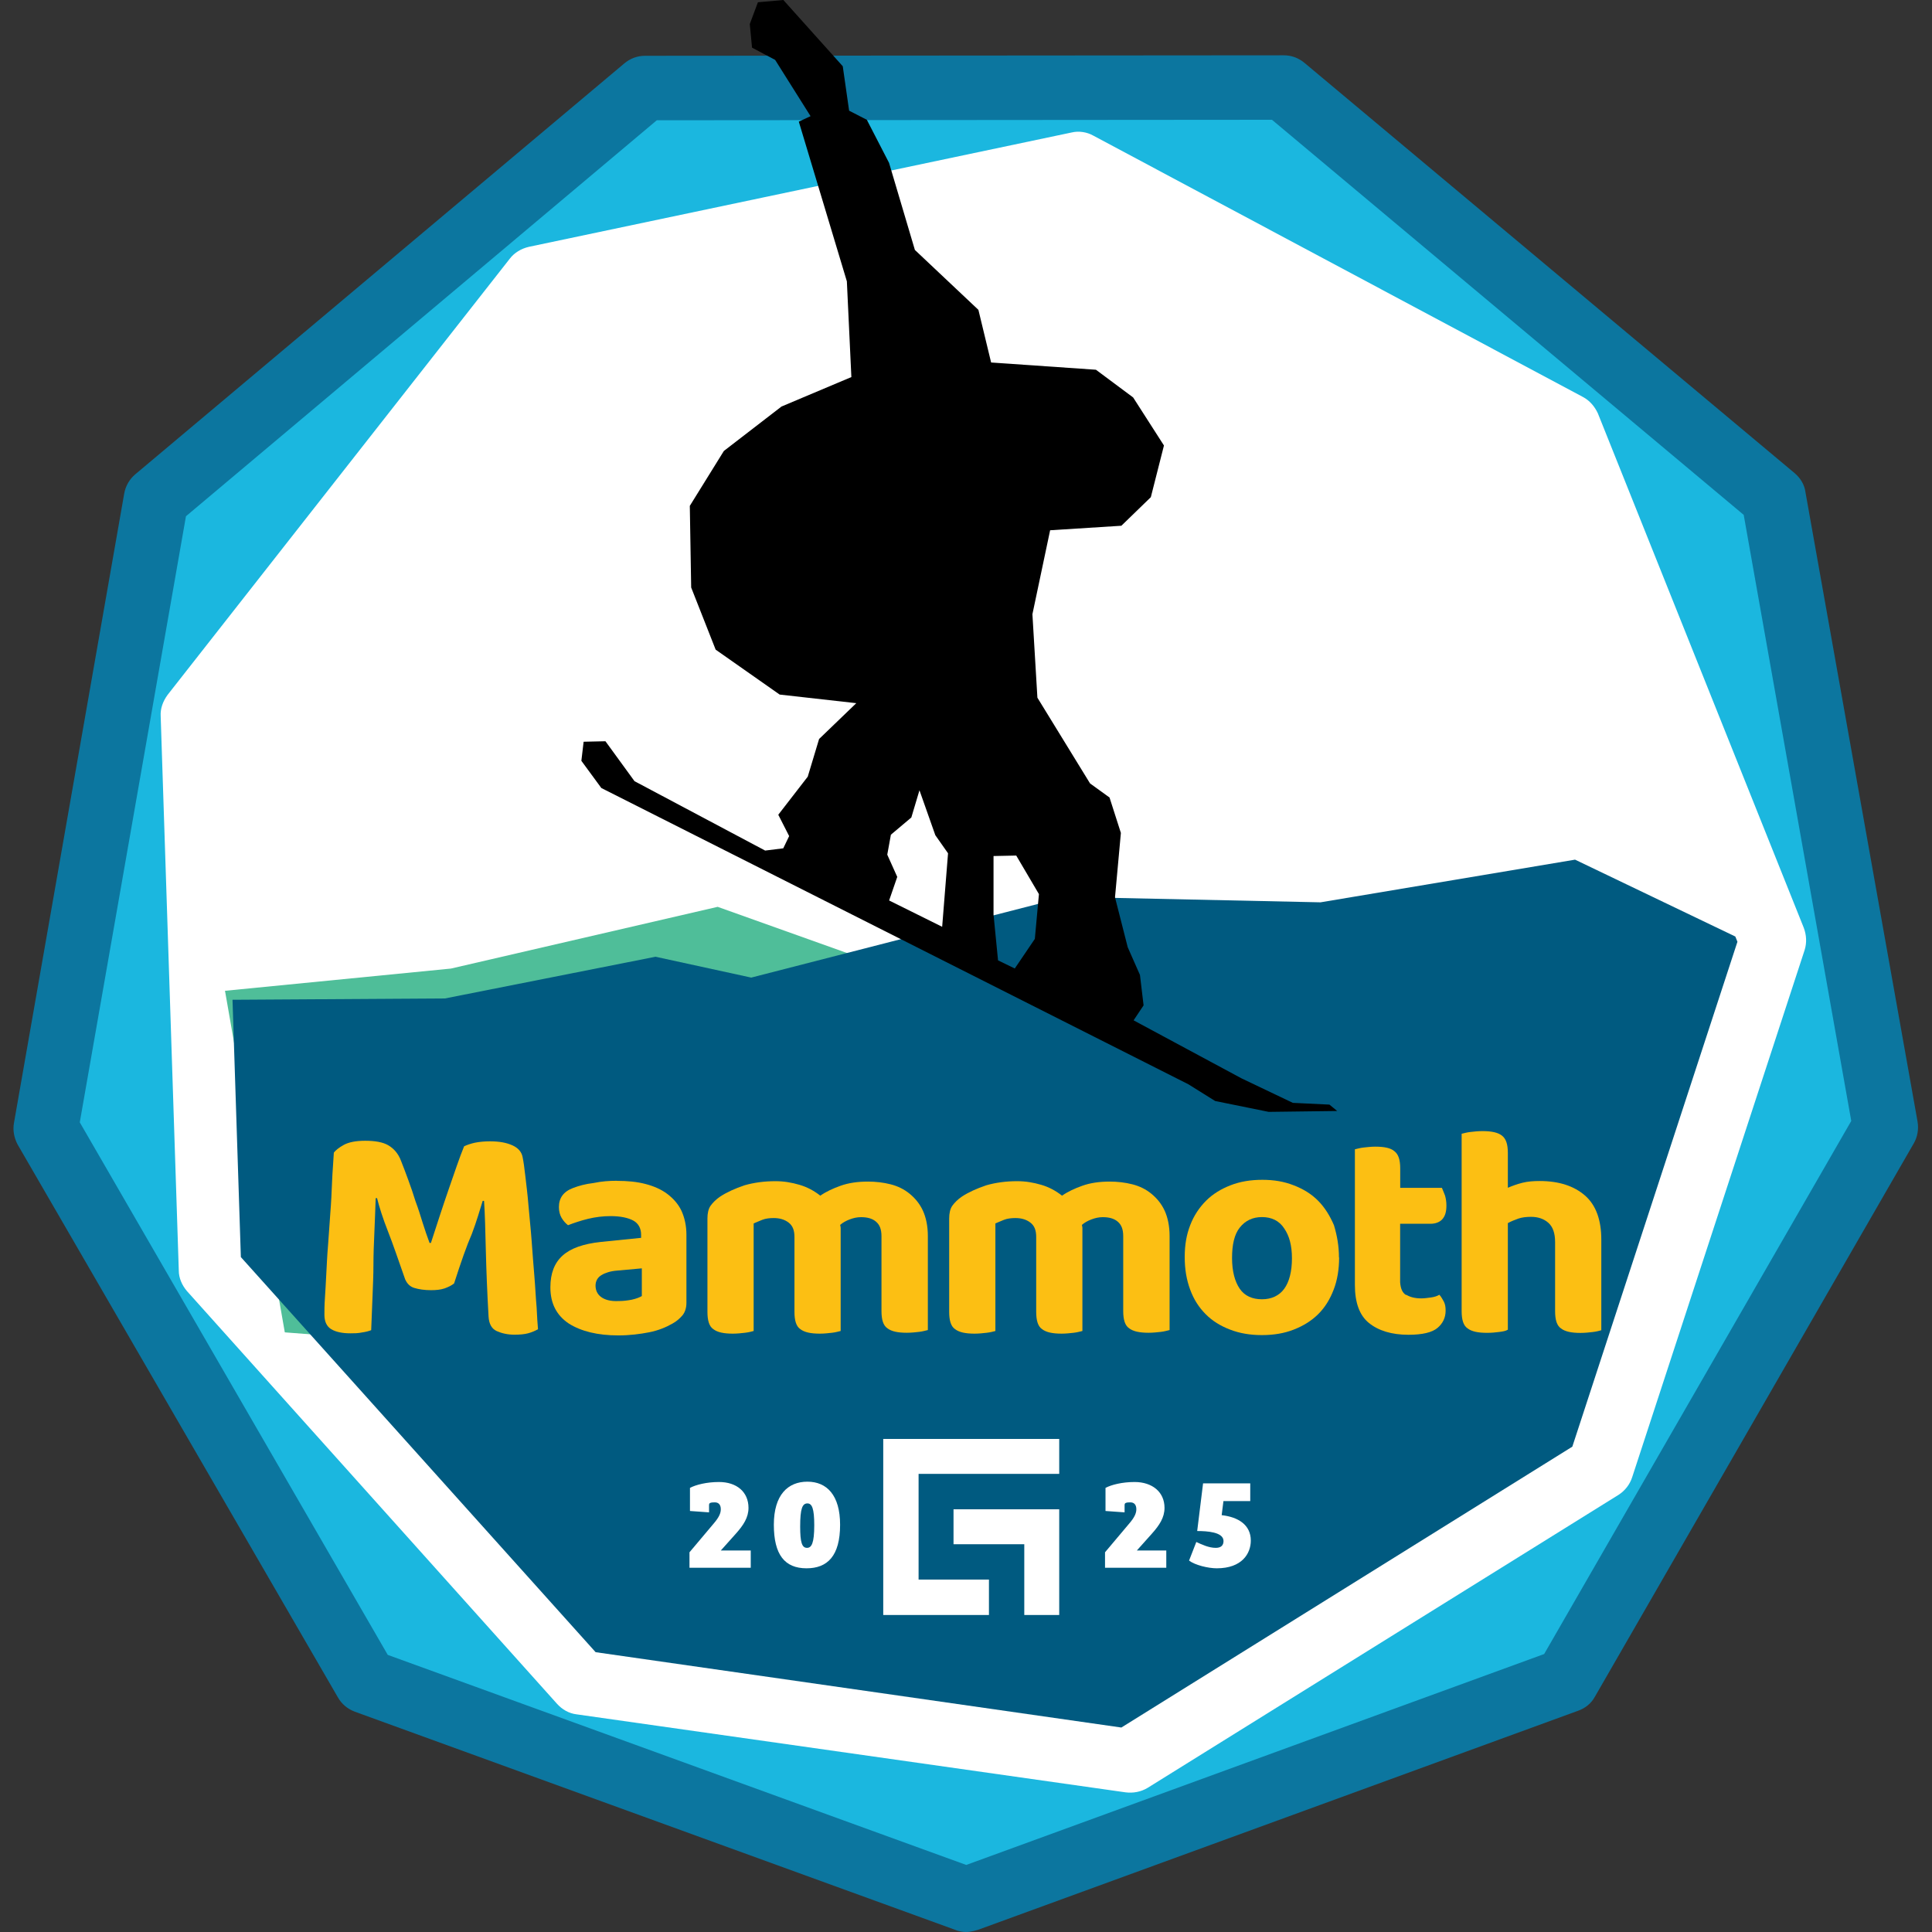
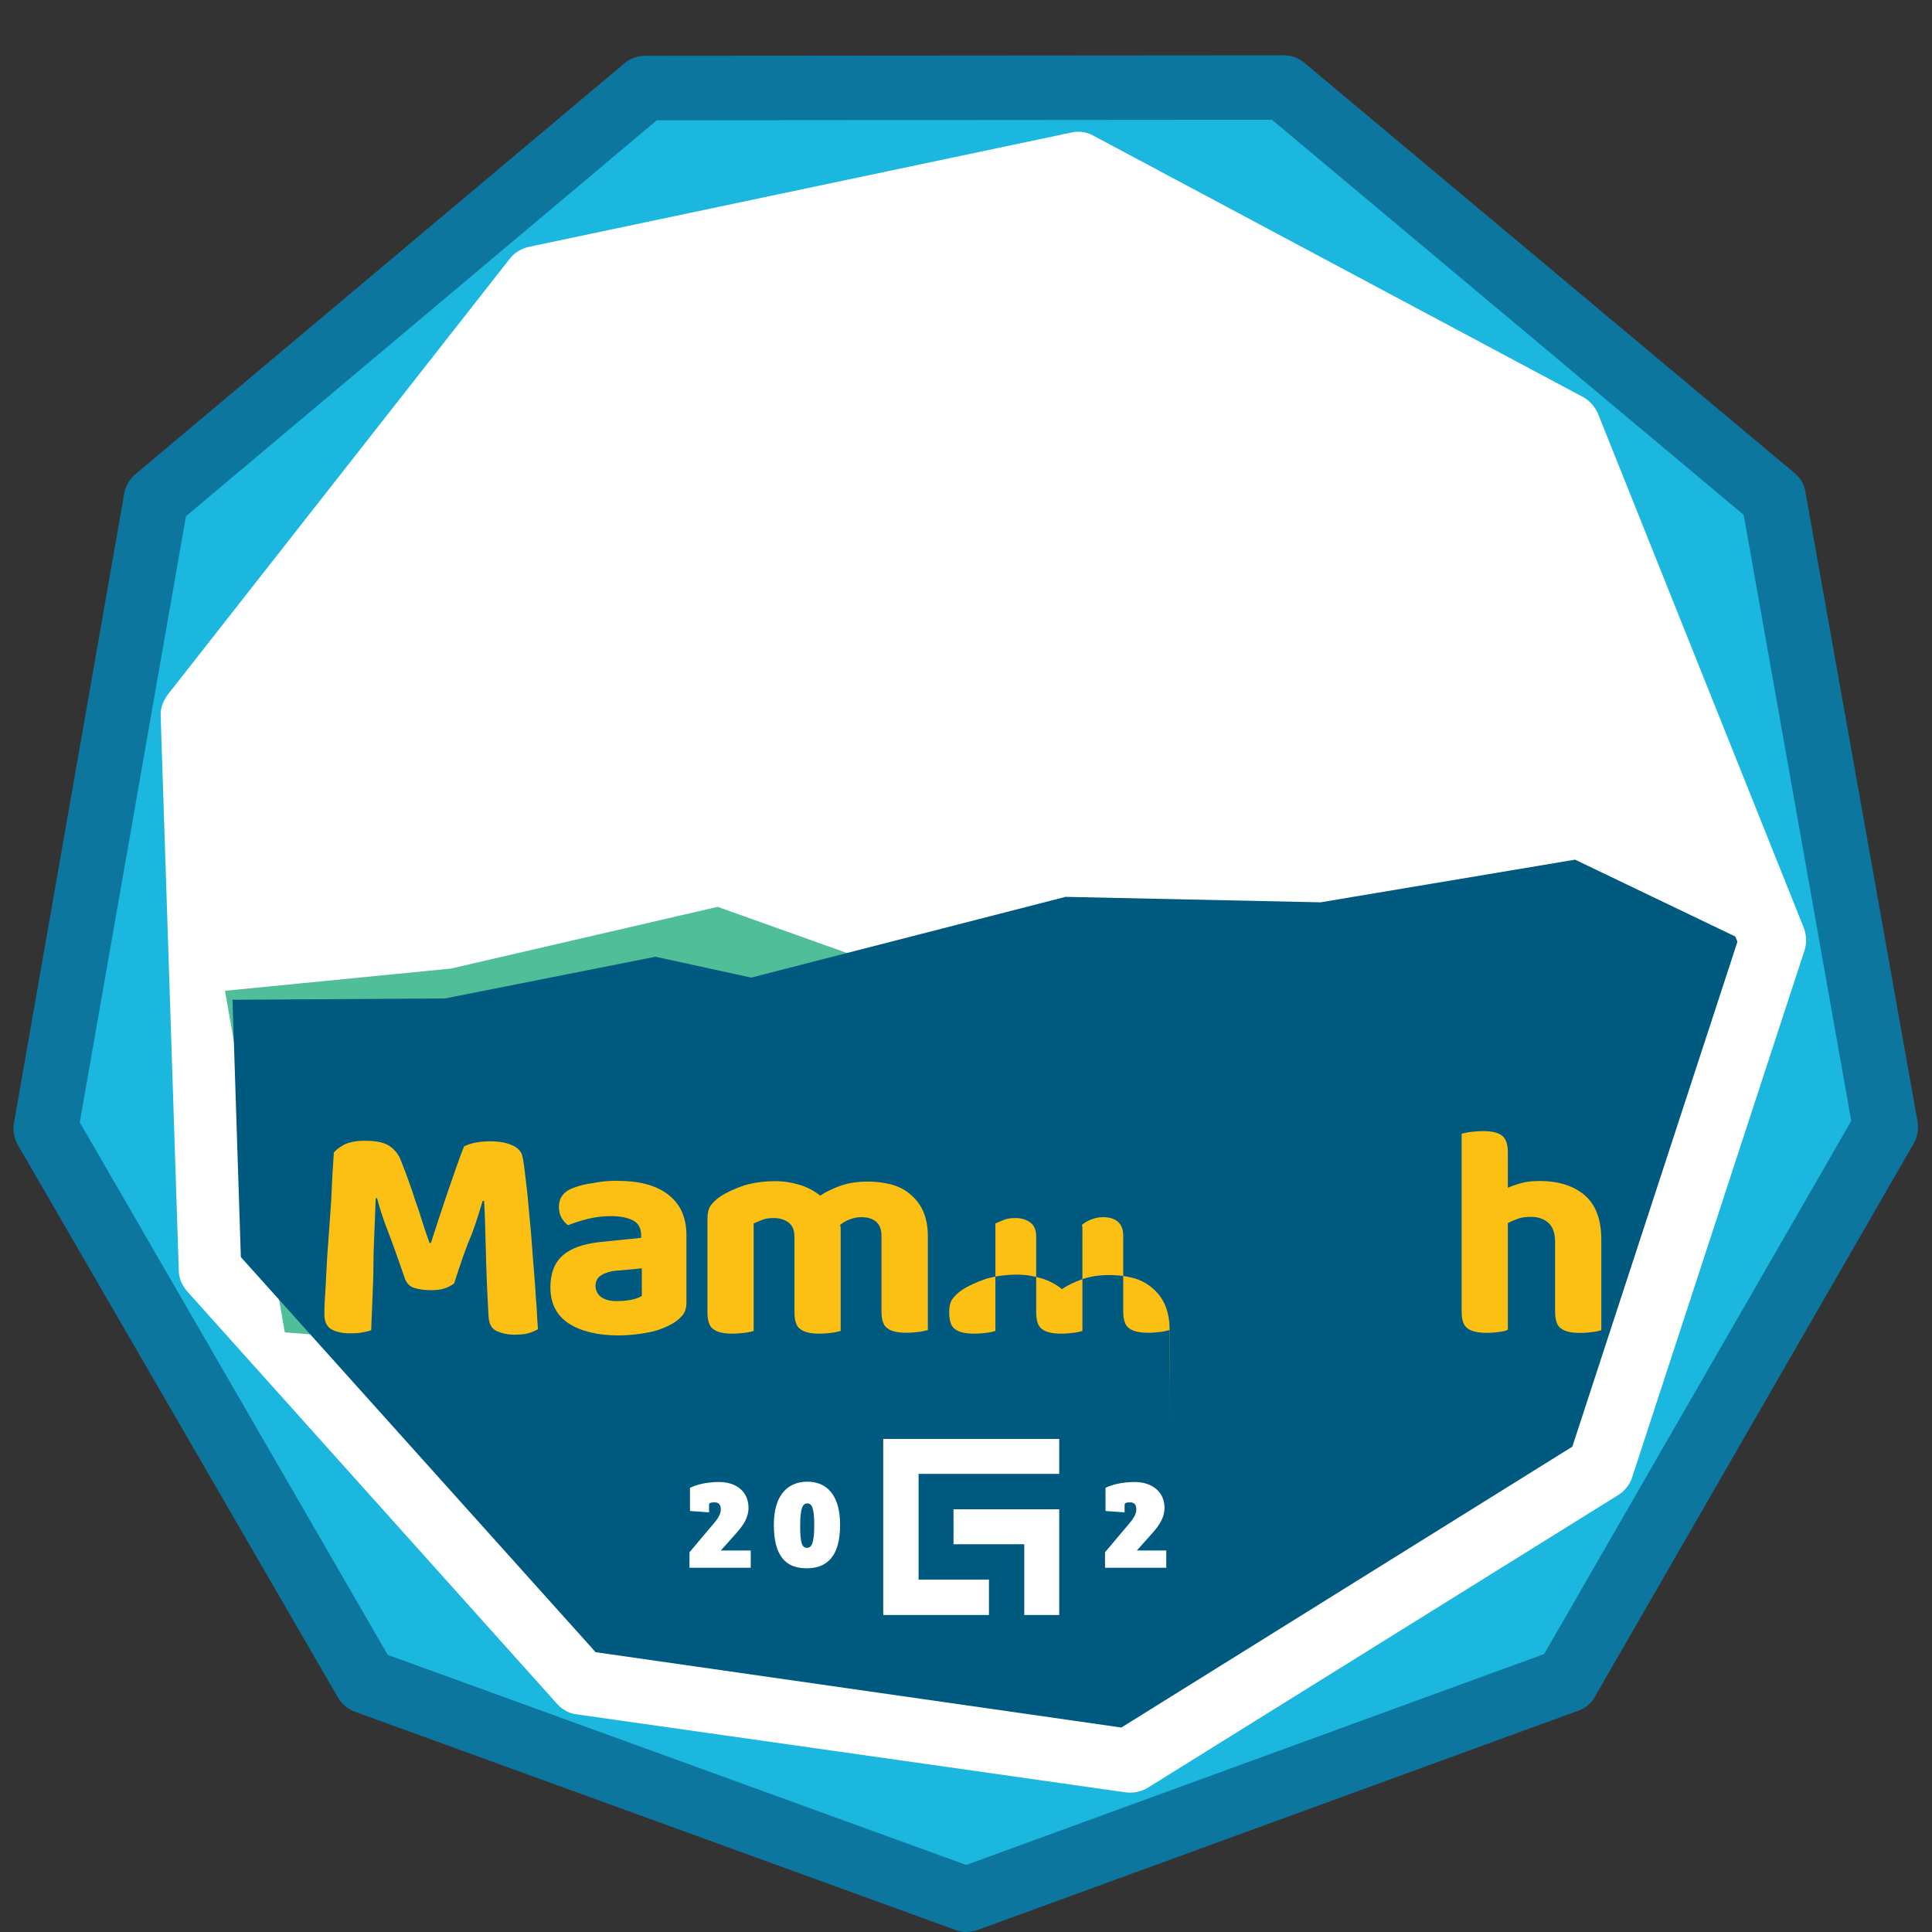
<svg xmlns="http://www.w3.org/2000/svg" id="a" data-name="Layer 1" viewBox="0 0 24 24">
  <rect x="0" y="0" width="24" height="24" fill="#333333" stroke="none" />
  <defs>
    <style>
      .c {
        fill: none;
      }

      .c, .d, .e, .f, .g, .h, .i, .j {
        stroke-width: 0px;
      }

      .k {
        clip-path: url(#b);
      }

      .e {
        fill: #4fbe99;
      }

      .f {
        fill: #0c769f;
      }

      .g {
        fill: #1bb7df;
      }

      .h {
        fill: #fff;
      }

      .i {
        fill: #fcbf13;
      }

      .j {
        fill: #005a80;
      }
    </style>
    <clipPath id="b">
      <polygon class="c" points="7.399 20.524 13.93 21.46 19.532 17.971 21.583 11.699 19.12 5.579 13.305 2.474 6.846 3.832 2.778 9.022 2.992 15.616 7.399 20.524" />
    </clipPath>
  </defs>
  <polygon class="g" points="15.97 1.099 8.03 1.105 1.955 6.21 .586 14.027 4.559 20.896 12.02 23.607 19.475 20.885 23.437 14.01 22.051 6.193 15.97 1.099" />
  <path class="f" d="m11.947,23.996c-.028-.006-.056-.011-.079-.022l-7.461-2.711c-.09-.034-.163-.096-.208-.175L.219,14.218c-.045-.085-.062-.18-.045-.271l1.369-7.816c.017-.096.068-.18.135-.237L7.754.789c.073-.062.163-.096.259-.096l7.935-.006c.096,0,.186.034.259.096l6.086,5.094c.073.062.124.146.135.237l1.392,7.816c.017.096,0,.192-.045.271l-3.962,6.875c-.045.085-.124.146-.208.175l-7.456,2.722c-.073.022-.135.034-.203.022h0Zm-7.129-3.438l7.185,2.609,7.179-2.62,3.815-6.622-1.336-7.529L15.801,1.488l-7.642.006L2.31,6.413l-1.319,7.529,3.826,6.616Z" />
  <g>
    <polygon class="h" points="13.383 2.034 6.638 3.454 2.389 8.876 2.614 15.762 7.218 20.896 14.037 21.865 19.887 18.225 22.028 11.677 19.459 5.28 13.383 2.034" />
    <path class="h" d="m13.981,22.265l-6.819-.969c-.096-.011-.18-.062-.242-.13l-4.598-5.128c-.062-.073-.101-.163-.101-.254l-.225-6.886c-.006-.096.028-.186.085-.265L6.334,3.212c.056-.073.141-.124.237-.146l6.74-1.42c.09-.022.192-.006.271.039l6.081,3.246c.085.045.146.118.186.203l2.558,6.391c.034.09.039.186.011.276l-2.142,6.548c-.028.09-.09.169-.169.22l-5.85,3.64c-.085.051-.18.068-.276.056h0Zm-6.565-1.753l6.531.93,5.602-3.488,2.051-6.272-2.457-6.12-5.821-3.111-6.458,1.358-4.069,5.202.22,6.593,4.401,4.908h0Z" />
  </g>
  <polygon class="e" points="2.795 12.308 5.601 12.032 8.915 11.265 13.192 12.792 13.192 17.295 3.538 16.551 2.795 12.308" />
  <g class="k">
    <polygon class="j" points=".54 13.936 .901 12.432 5.528 12.403 8.143 11.885 9.332 12.144 13.237 11.141 16.404 11.209 19.566 10.679 23.15 12.398 23.516 13.677 19.295 20.716 11.963 23.387 4.62 20.614 .54 13.936" />
  </g>
-   <path class="d" d="m16.517,13.722l-.457-.022-.637-.304-1.341-.721.124-.186-.045-.378-.152-.344-.158-.62.073-.8-.141-.44-.242-.175-.654-1.065-.062-1.037.22-1.043.885-.056.366-.355.163-.642-.383-.597-.462-.344-1.302-.09-.158-.654-.789-.744-.321-1.082-.276-.535-.22-.113-.079-.552-.738-.823-.316.028-.101.271.028.293.287.152.44.699-.146.068.597,1.984.056,1.189-.868.366-.716.552-.423.682.017,1.014.304.772.795.558.952.107-.462.445-.141.468-.366.473.135.265-.073.152-.225.028-1.623-.862-.361-.496-.271.006-.028.237.248.338,7.292,3.68.333.208.665.135.851-.011-.096-.079h0Zm-4.813-2.209l-.659-.327.101-.293-.124-.276.045-.248.254-.214.101-.338.197.558.158.225-.073.913h0Zm1.15.152l-.248.366-.208-.101-.056-.569v-.727l.282-.006.282.479-.051.558h0Z" />
  <g>
    <path class="i" d="m5.641,15.943c-.034.028-.073.045-.118.062-.051.017-.107.022-.169.022-.085,0-.152-.011-.208-.028s-.09-.056-.113-.107c-.085-.242-.152-.44-.214-.597s-.107-.299-.135-.411h-.017c-.006.163-.011.31-.017.44s-.011.265-.011.389-.006.254-.011.383c-.006.13-.011.271-.017.428-.028.011-.068.022-.113.028-.051.011-.096.011-.146.011-.101,0-.18-.017-.237-.051s-.085-.096-.085-.18c0-.051,0-.118.006-.203s.011-.186.017-.299.011-.231.022-.361.017-.259.028-.395.017-.265.022-.395.017-.254.022-.361c.022-.028.062-.062.124-.096.062-.034.152-.051.265-.051.124,0,.22.017.287.056s.124.101.158.192c.028.068.056.146.09.237s.062.175.09.265c.034.09.062.18.09.271.028.09.056.169.085.248h.017c.073-.225.146-.451.22-.665s.135-.395.192-.535c.034-.017.085-.034.135-.045.056-.011.118-.017.186-.017.118,0,.208.017.282.051s.113.085.124.146c.011.051.022.13.034.237s.028.225.039.366c.011.135.028.282.039.434s.022.299.034.44.017.271.028.389c.006.118.011.208.017.271-.039.022-.079.039-.124.051s-.101.017-.169.017c-.085,0-.158-.017-.22-.045s-.096-.09-.101-.18c-.017-.299-.028-.575-.034-.823s-.011-.457-.022-.614h-.017c-.034.107-.073.248-.135.411-.062.141-.135.349-.22.614h0Z" />
    <path class="i" d="m7.664,14.669c.13,0,.248.011.355.039s.197.068.271.124.135.124.175.208c.039.085.062.186.062.299v.845c0,.062-.017.118-.051.158-.034.039-.073.073-.124.101-.079.045-.175.085-.287.107s-.242.039-.383.039c-.259,0-.462-.051-.614-.146-.152-.101-.231-.248-.231-.451,0-.175.051-.304.152-.395s.259-.146.473-.169l.502-.051v-.039c0-.079-.034-.141-.096-.175s-.158-.056-.282-.056c-.096,0-.186.011-.282.034-.09.022-.175.051-.248.079-.028-.022-.056-.051-.079-.09s-.034-.085-.034-.135c0-.113.056-.192.175-.237.073-.028.158-.051.254-.062.107-.022.197-.028.293-.028h0Zm.022,1.493c.056,0,.107-.006.163-.017.051-.011.096-.028.124-.045v-.344l-.31.028c-.079.006-.146.028-.192.056s-.073.073-.073.13.022.107.068.141.113.056.22.051h0Z" />
    <path class="i" d="m11.524,16.523c-.028.006-.062.017-.107.022s-.096.011-.152.011c-.113,0-.192-.017-.242-.056-.051-.034-.073-.107-.073-.214v-.93c0-.085-.022-.141-.068-.18-.045-.039-.107-.056-.186-.056-.051,0-.096.011-.141.028s-.085.039-.118.068c0,.011.006.022.006.039v1.279c-.028.006-.062.017-.107.022s-.096.011-.152.011c-.113,0-.192-.017-.242-.056-.051-.034-.073-.107-.073-.214v-.93c0-.085-.022-.141-.073-.18s-.113-.056-.186-.056c-.051,0-.101.006-.141.022-.045.017-.079.034-.107.045v1.336c-.022.006-.062.017-.107.022s-.096.011-.152.011c-.113,0-.192-.017-.242-.056-.051-.034-.073-.107-.073-.214v-1.161c0-.062.011-.118.039-.158.028-.039.068-.079.118-.113.085-.056.186-.101.304-.141.118-.034.248-.051.383-.051.107,0,.203.017.299.045.096.028.18.073.259.135.073-.051.158-.09.254-.124s.208-.051.338-.051c.096,0,.192.011.282.034s.169.062.237.118.124.124.163.208c.039.085.062.192.062.316v1.167h0Z" />
-     <path class="i" d="m14.527,16.523c-.028.006-.062.017-.107.022s-.096.011-.152.011c-.113,0-.192-.017-.242-.056-.051-.034-.073-.107-.073-.214v-.93c0-.085-.022-.141-.068-.18-.045-.039-.107-.056-.186-.056-.051,0-.096.011-.141.028s-.085.039-.118.068c0,.011.006.022.006.039v1.279c-.028.006-.062.017-.107.022s-.096.011-.152.011c-.113,0-.192-.017-.242-.056-.051-.034-.073-.107-.073-.214v-.93c0-.085-.022-.141-.073-.18s-.113-.056-.186-.056c-.051,0-.101.006-.141.022-.045.017-.079.034-.107.045v1.336c-.022.006-.062.017-.107.022s-.096.011-.152.011c-.113,0-.192-.017-.242-.056-.051-.034-.073-.107-.073-.214v-1.161c0-.062.011-.118.039-.158.028-.039.068-.079.118-.113.085-.056.186-.101.304-.141.118-.034.248-.051.383-.051.107,0,.203.017.299.045.096.028.18.073.259.135.073-.051.158-.09.254-.124s.208-.051.338-.051c.096,0,.192.011.282.034s.169.062.237.118.124.124.163.208c.039.085.062.192.062.316v1.167h0Z" />
-     <path class="i" d="m16.635,15.621c0,.146-.022.282-.068.4-.045.118-.107.22-.192.304s-.186.146-.304.192-.248.068-.395.068-.276-.022-.395-.068c-.118-.045-.22-.107-.304-.192s-.146-.18-.192-.304-.068-.254-.068-.406.022-.276.068-.395c.045-.118.113-.22.197-.304s.186-.146.304-.192.248-.068.395-.068.271.022.389.068c.118.045.22.107.304.192s.146.186.197.304c.039.13.062.259.062.4h0Zm-.958-.502c-.118,0-.208.045-.276.13s-.096.214-.096.378.034.293.096.383.158.13.276.13.214-.045.276-.13.096-.214.096-.378-.034-.282-.096-.372c-.062-.096-.158-.141-.276-.141h0Z" />
-     <path class="i" d="m17.469,16.084c.045.028.107.045.186.045.039,0,.079-.006.118-.011.045-.006.079-.017.107-.034.022.022.039.056.056.085.017.034.022.068.022.113,0,.085-.034.158-.101.214s-.186.085-.361.085c-.208,0-.372-.051-.49-.146s-.175-.254-.175-.473v-1.685c.028-.006.062-.017.107-.022s.096-.011.146-.011c.113,0,.192.017.237.056.051.039.073.107.073.214v.242h.518c.011.022.022.056.039.096.011.039.017.079.017.124,0,.079-.017.135-.056.175-.034.034-.085.051-.141.051h-.378v.727c.006.079.028.13.073.158h0Z" />
+     <path class="i" d="m14.527,16.523c-.028.006-.062.017-.107.022s-.096.011-.152.011c-.113,0-.192-.017-.242-.056-.051-.034-.073-.107-.073-.214v-.93c0-.085-.022-.141-.068-.18-.045-.039-.107-.056-.186-.056-.051,0-.096.011-.141.028s-.085.039-.118.068c0,.011.006.022.006.039v1.279c-.028.006-.062.017-.107.022s-.096.011-.152.011c-.113,0-.192-.017-.242-.056-.051-.034-.073-.107-.073-.214v-.93c0-.085-.022-.141-.073-.18s-.113-.056-.186-.056c-.051,0-.101.006-.141.022-.045.017-.079.034-.107.045v1.336c-.022.006-.062.017-.107.022s-.096.011-.152.011c-.113,0-.192-.017-.242-.056-.051-.034-.073-.107-.073-.214c0-.062.011-.118.039-.158.028-.039.068-.079.118-.113.085-.056.186-.101.304-.141.118-.034.248-.051.383-.051.107,0,.203.017.299.045.096.028.18.073.259.135.073-.051.158-.09.254-.124s.208-.051.338-.051c.096,0,.192.011.282.034s.169.062.237.118.124.124.163.208c.039.085.062.192.062.316v1.167h0Z" />
    <path class="i" d="m18.624,16.546c-.045.006-.096.011-.152.011-.113,0-.192-.017-.242-.056-.051-.034-.073-.107-.073-.214v-2.203c.028-.006.062-.017.107-.022s.096-.011.152-.011c.113,0,.192.017.242.056s.073.107.073.214v.434c.051-.022.113-.045.18-.062.068-.017.141-.022.214-.022.242,0,.428.062.564.18s.203.304.203.547v1.127c-.022.006-.062.017-.107.022s-.096.011-.152.011c-.113,0-.192-.017-.242-.056-.051-.034-.073-.107-.073-.214v-.857c0-.113-.028-.192-.085-.242s-.13-.073-.214-.073c-.056,0-.113.006-.158.022s-.09.034-.13.056v1.324c-.028.017-.062.022-.107.028h0Z" />
  </g>
  <g>
    <g>
      <g>
        <polygon class="h" points="13.158 18.309 13.158 17.875 11.411 17.875 10.972 17.875 10.972 18.309 10.972 19.622 10.972 20.062 11.411 20.062 12.285 20.062 12.285 19.622 11.411 19.622 11.411 18.309 13.158 18.309" />
        <polygon class="h" points="13.158 18.749 13.158 19.183 13.158 20.062 12.724 20.062 12.724 19.183 11.845 19.183 11.845 18.749 13.158 18.749" />
      </g>
      <path class="h" d="m14.466,18.732c0,.118-.062.214-.158.321l-.186.208h.366v.214h-.761v-.192l.299-.355c.068-.079.09-.13.09-.18,0-.056-.028-.085-.073-.085-.022,0-.039,0-.056.006s-.017.017-.017.039v.079l-.237-.017v-.287c.073-.039.208-.073.361-.073.22,0,.372.124.372.321h0Z" />
      <g>
        <path class="h" d="m9.298,18.732c0,.118-.062.214-.158.321l-.186.208h.372v.214h-.761v-.192l.299-.355c.068-.079.09-.13.09-.18,0-.056-.028-.085-.073-.085-.022,0-.039,0-.056.006s-.017.017-.017.039v.079l-.237-.017v-.287c.073-.039.208-.073.361-.073.22,0,.366.124.366.321h0Z" />
        <path class="h" d="m10.436,18.941c0,.389-.158.541-.417.541-.271,0-.406-.169-.406-.541s.175-.535.417-.535.406.169.406.535h0Zm-.321.006c0-.208-.028-.271-.085-.271-.062,0-.09.062-.09.287,0,.197.022.265.085.265.056,0,.09-.056.09-.282h0Z" />
      </g>
    </g>
-     <path class="h" d="m15.176,18.822l.022-.175h.333v-.22h-.586l-.073.592c.118,0,.327.011.327.124,0,.051-.028.085-.096.085-.085,0-.169-.039-.242-.073l-.09.231c.073.056.237.096.344.096.316,0,.423-.186.423-.344,0-.197-.158-.293-.361-.316h0Z" />
  </g>
</svg>